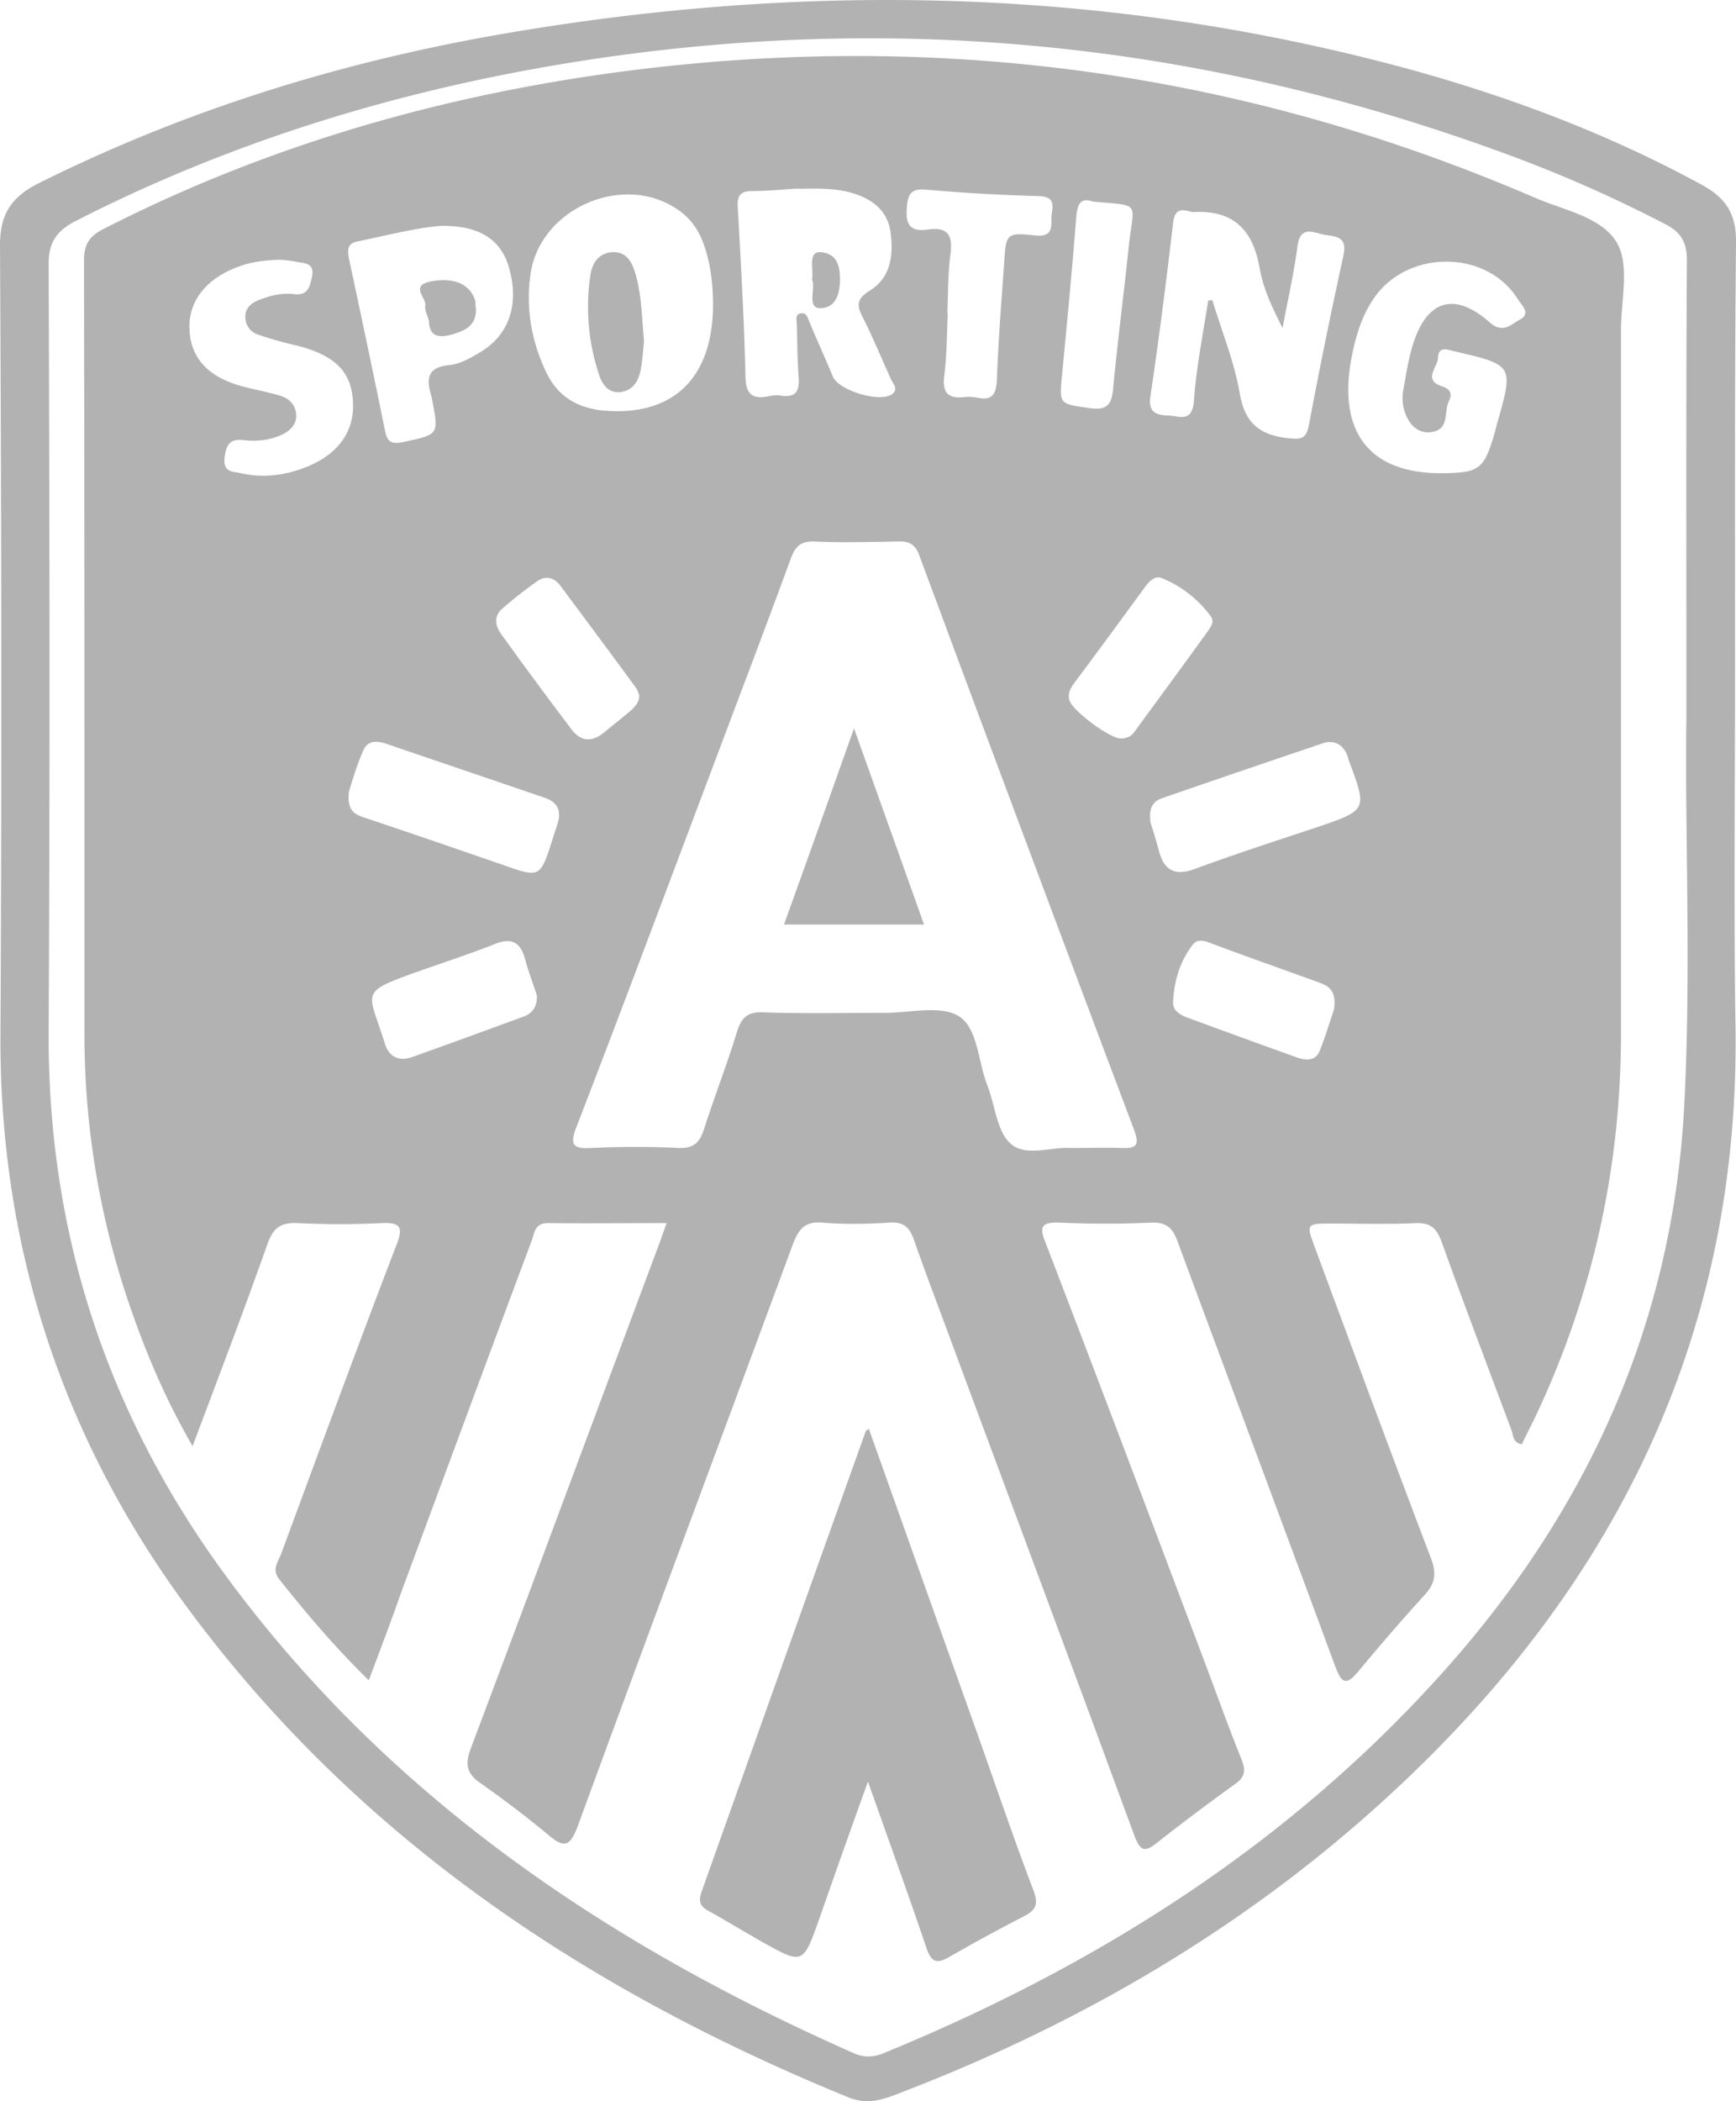
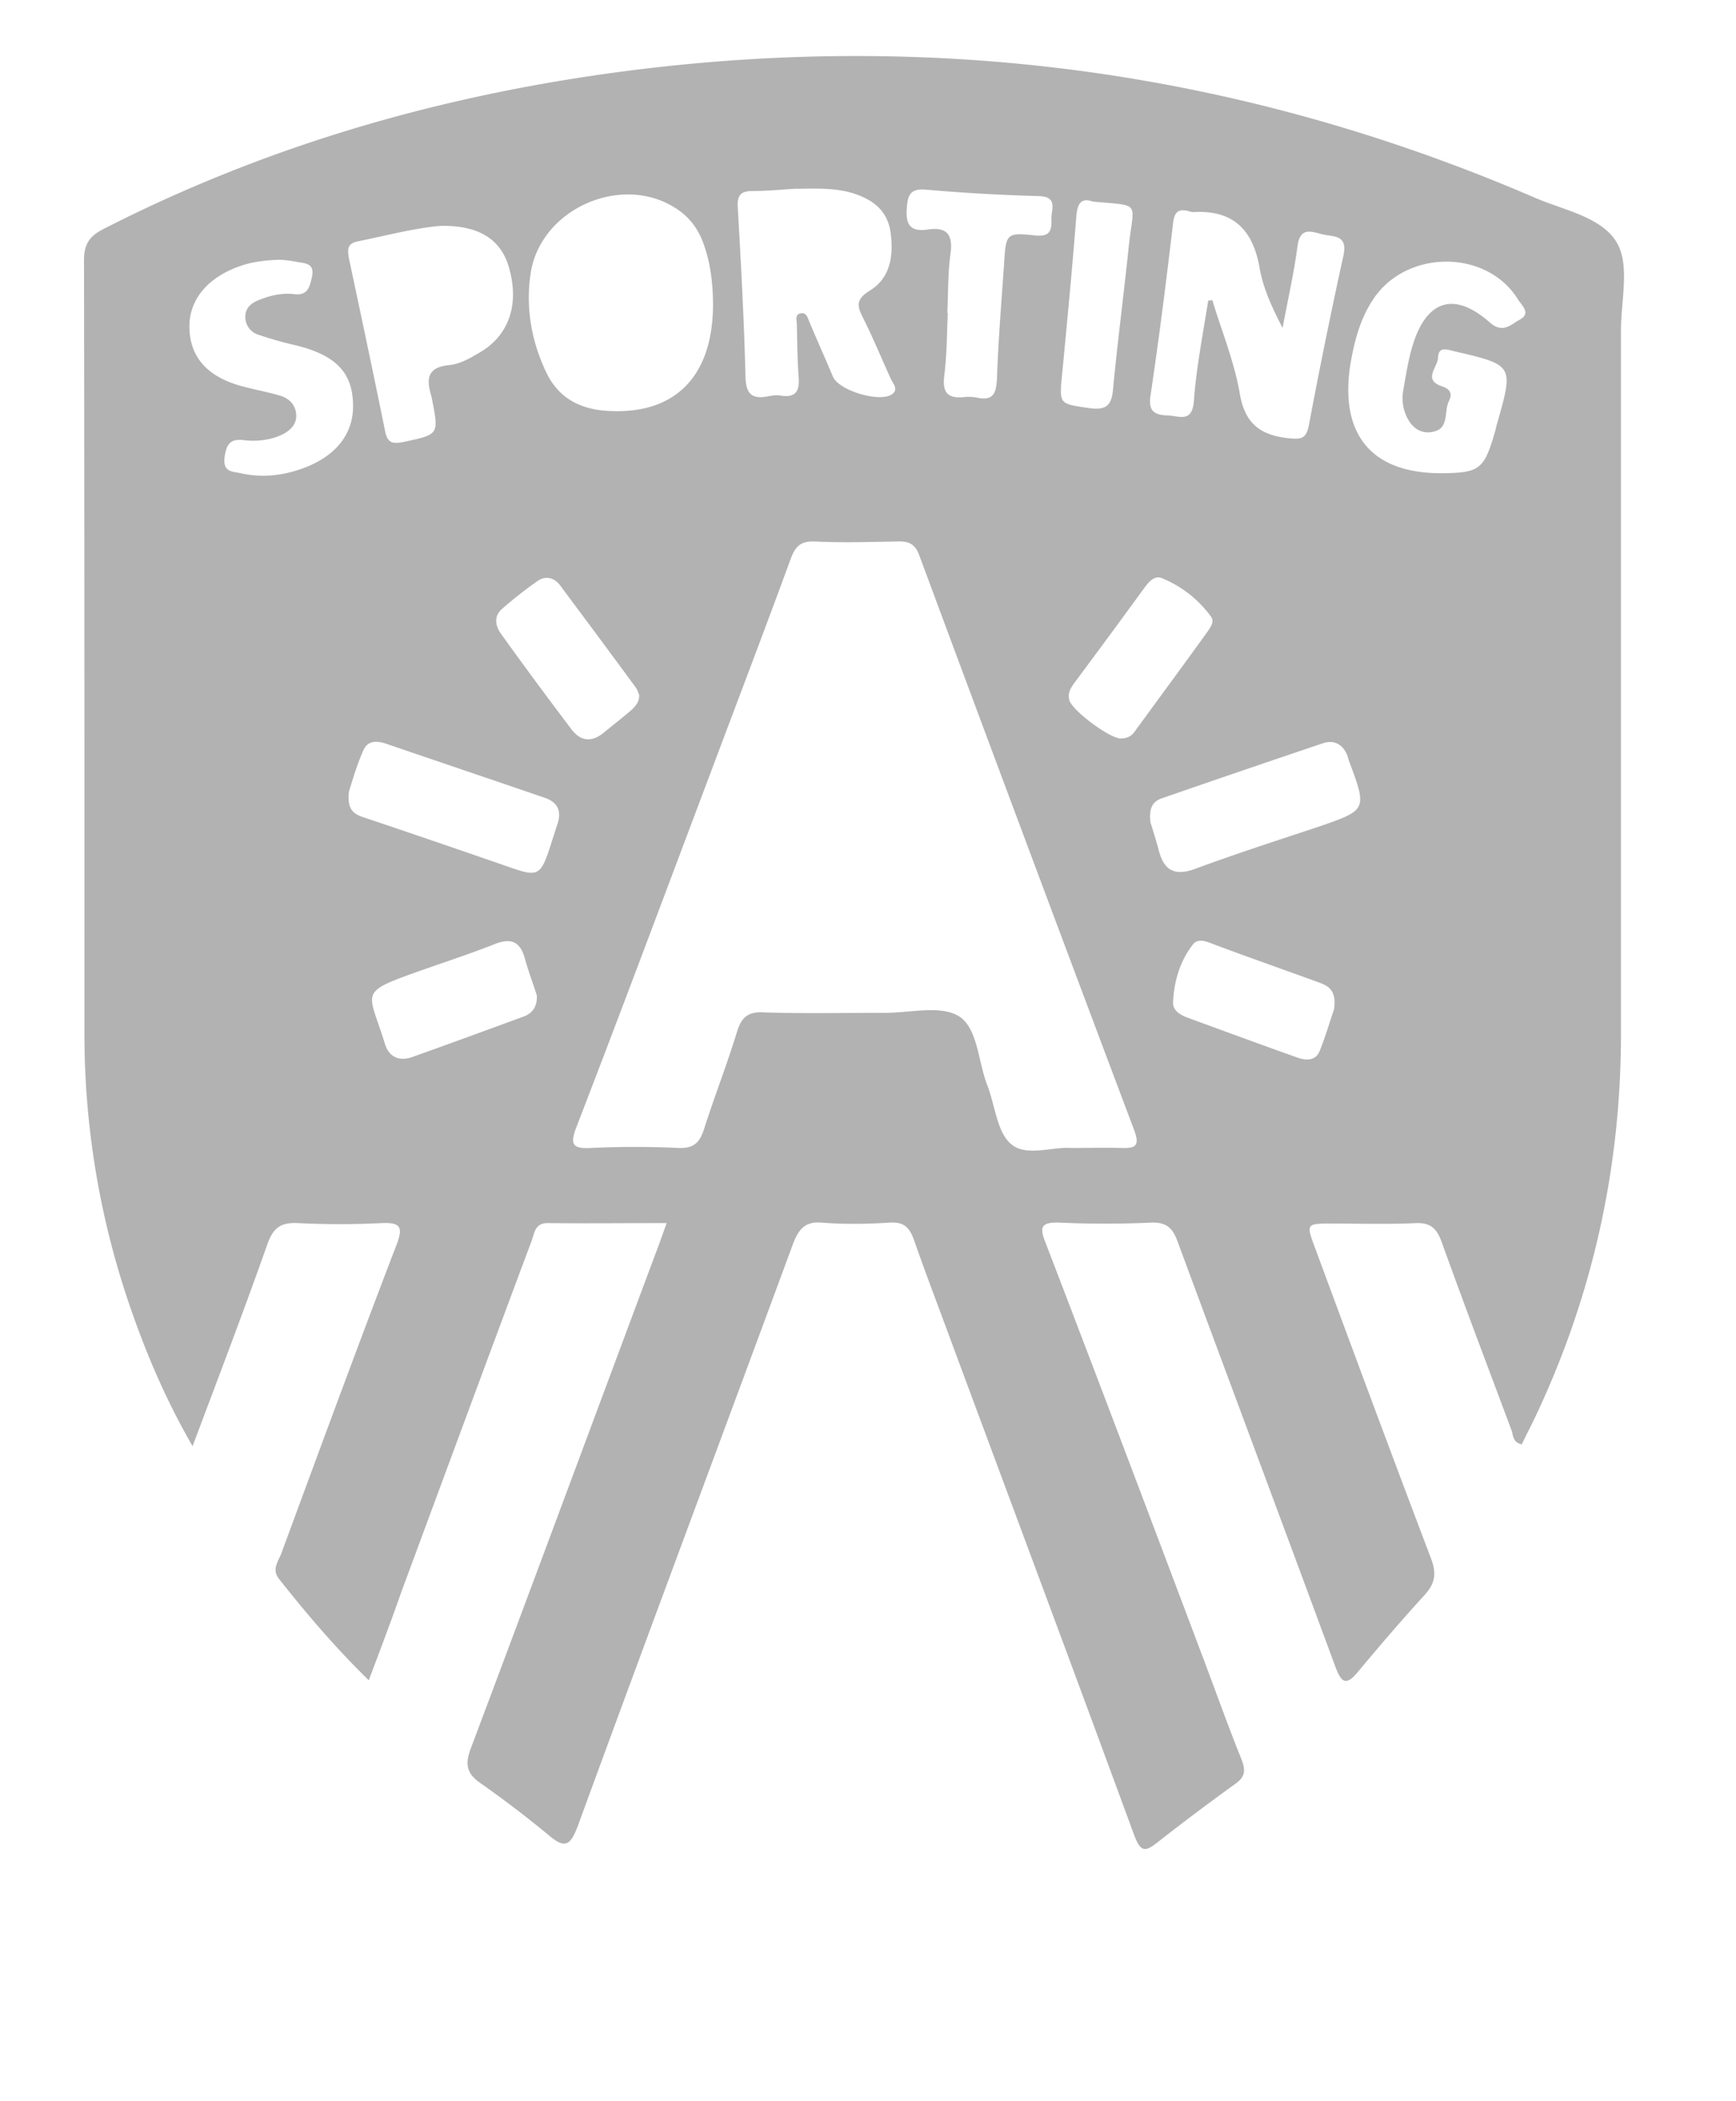
<svg xmlns="http://www.w3.org/2000/svg" width="62" height="75">
  <g fill="#B2B2B2">
-     <path d="M61.967 23.904c0 4.271-.05 8.526.016 12.797.131 10.058-3.59 18.535-10.587 25.66-5.507 5.607-12.079 9.617-19.405 12.405-.54.212-1.065.342-1.655.114-9.39-3.831-17.585-9.276-23.666-17.524C2.213 51.308-.016 44.493.016 36.962.066 27.556.05 18.166 0 8.76c0-1.125.41-1.728 1.377-2.217 5.49-2.739 11.292-4.483 17.34-5.461C29.368-.662 39.94-.368 50.38 2.484c3.605.994 7.096 2.315 10.39 4.108.869.473 1.246 1.043 1.23 2.07-.05 5.086-.033 10.173-.033 15.242zm-1.738 1.712c0-6.113-.016-11.216.017-16.318 0-.636-.197-.994-.754-1.288a48.861 48.861 0 0 0-5.916-2.592c-10.9-3.977-22.06-5.037-33.516-3.13C13.996 3.3 8.178 5.092 2.688 7.896c-.689.359-.967.783-.95 1.581.032 9.13.048 18.258 0 27.371-.034 7.205 2.113 13.693 6.375 19.464 5.785 7.841 13.57 13.09 22.403 16.987.377.163.721.13 1.098-.033 7.687-3.162 14.57-7.531 20.11-13.791 5.047-5.706 8.014-12.324 8.424-19.954.262-4.955.016-9.927.081-13.905z" />
-     <path d="M13.17 59.977c-1.19-1.161-2.22-2.371-3.202-3.614-.273-.343-.032-.621.08-.916 1.352-3.662 2.704-7.341 4.104-10.988.258-.654.161-.833-.53-.8-.999.048-1.98.048-2.978 0-.612-.033-.885.163-1.094.751-.837 2.371-1.738 4.726-2.672 7.211-.917-1.586-1.593-3.156-2.156-4.758a29.803 29.803 0 0 1-1.706-9.941c0-9.206 0-18.428-.016-27.634 0-.588.21-.866.692-1.112C9.26 5.331 15.15 3.582 21.297 2.682c11.57-1.684 22.771-.261 33.537 4.383 1.03.441 2.382.686 2.913 1.602.467.801.145 2.06.145 3.123v25.099c0 4.84-1.03 9.45-3.122 13.817-.145.294-.29.572-.419.85-.337-.066-.305-.344-.37-.507-.836-2.24-1.69-4.48-2.494-6.72-.177-.475-.386-.687-.917-.67-.998.048-1.98.016-2.977.016-.95 0-.95 0-.628.866 1.368 3.696 2.736 7.39 4.136 11.07.209.54.16.9-.21 1.308-.82.9-1.609 1.815-2.397 2.763-.435.524-.596.36-.805-.196-1.867-5.052-3.75-10.089-5.616-15.125-.177-.507-.386-.735-.95-.72-1.094.05-2.204.05-3.299 0-.611-.015-.724.132-.482.72 1.93 5.02 3.83 10.056 5.729 15.092.418 1.112.82 2.24 1.27 3.352.162.41.114.638-.24.883a82.737 82.737 0 0 0-2.785 2.093c-.45.36-.595.278-.804-.261-2.157-5.87-4.345-11.724-6.518-17.578-.45-1.226-.917-2.436-1.351-3.679-.161-.458-.37-.654-.87-.621-.804.049-1.609.065-2.413 0-.596-.05-.821.212-1.03.736-2.559 6.933-5.15 13.85-7.693 20.798-.273.72-.466.818-1.046.327a38.801 38.801 0 0 0-2.446-1.864c-.466-.327-.547-.654-.338-1.21 2.221-5.902 4.41-11.805 6.615-17.708.128-.327.24-.654.386-1.063-1.48 0-2.865.017-4.249 0-.466 0-.466.36-.58.654-1.56 4.17-3.105 8.356-4.65 12.525-.354 1.014-.74 2.028-1.158 3.14zm25.057-19c.692 0 1.255-.017 1.818 0 .483.016.676-.05.467-.622a4460.246 4460.246 0 0 1-7.676-20.52c-.145-.409-.37-.523-.773-.507-.998.016-1.98.049-2.977 0-.515-.016-.692.196-.853.638-.917 2.501-1.867 4.987-2.8 7.472-1.61 4.268-3.202 8.535-4.844 12.787-.257.654-.112.784.515.752 1.046-.05 2.092-.05 3.138 0 .531.016.74-.18.901-.67.37-1.162.821-2.306 1.175-3.467.161-.523.386-.736.966-.703 1.448.049 2.896.016 4.345.016.885 0 1.947-.278 2.607.115.692.425.692 1.635 1.03 2.485.273.703.338 1.651.836 2.077.532.474 1.481.098 2.125.147zm4.924-30.25c.048 0 .097 0 .145-.016.338 1.112.788 2.207.982 3.335.193 1.145.804 1.505 1.802 1.603.402.033.563 0 .66-.442a203.65 203.65 0 0 1 1.239-6.082c.16-.736-.322-.67-.708-.752-.386-.082-.837-.327-.934.425-.128.98-.354 1.946-.53 2.91-.37-.72-.693-1.406-.821-2.142-.242-1.39-.966-2.076-2.366-1.995a.564.564 0 0 1-.161-.032c-.37-.098-.515.016-.563.425-.242 2.06-.5 4.104-.805 6.148-.096.605.177.703.644.72.386.016.82.26.901-.475.08-1.177.322-2.403.515-3.63zm-17.686.18c0-.736-.08-1.472-.322-2.158-.177-.524-.482-.965-.95-1.276-1.946-1.324-4.907-.032-5.245 2.306-.177 1.21.032 2.387.547 3.483.402.866 1.094 1.291 2.028 1.39 2.494.228 3.926-1.129 3.942-3.745zm2.93-4.17c-.516.033-1.015.082-1.53.082-.402 0-.547.147-.515.589.113 2.011.226 4.022.274 6.033.016.638.241.818.82.704.162-.033.323-.05.483-.017.531.066.628-.212.596-.67-.048-.622-.048-1.26-.065-1.88 0-.148-.08-.36.145-.393.21-.033.242.164.306.31.274.655.563 1.292.837 1.946.21.507 1.706.949 2.124.622.21-.164.048-.344-.032-.49-.338-.737-.644-1.489-1.014-2.224-.21-.41-.273-.654.225-.965.757-.458.87-1.26.757-2.093-.113-.801-.676-1.194-1.384-1.406-.692-.197-1.368-.147-2.028-.147zm23.108 10.155c1.336-.017 1.497-.131 1.883-1.456.032-.098.048-.212.08-.31.596-2.093.596-2.093-1.512-2.584-.274-.065-.58-.196-.596.23-.016.342-.547.784.129 1.013.29.098.402.245.257.54-.177.36.017.948-.53 1.079-.355.098-.693-.05-.902-.393a1.55 1.55 0 0 1-.193-1.095c.097-.54.177-1.08.338-1.603.499-1.618 1.497-1.913 2.752-.8.467.408.756.064 1.062-.099.435-.229.064-.523-.064-.736-1.11-1.782-3.96-1.782-5.15-.016-.467.687-.676 1.471-.82 2.289-.42 2.55.74 3.957 3.266 3.94zm-35.742-8.83c-.9.065-1.947.343-2.993.556-.386.082-.354.31-.306.605.435 2.044.87 4.088 1.288 6.148.08.409.225.49.644.409 1.287-.278 1.287-.246 1.03-1.554 0-.032-.017-.049-.017-.081-.177-.59-.177-1.03.628-1.112.386-.033.756-.246 1.11-.458 1.03-.605 1.4-1.7 1.046-2.976-.273-1.03-1.046-1.553-2.43-1.537zm-5.777 1.21c-.483.016-.965.065-1.416.229-1.175.409-1.835 1.226-1.802 2.224.032 1.062.676 1.75 1.93 2.076.435.115.886.196 1.32.327.322.098.564.344.564.72 0 .327-.242.54-.515.67-.419.196-.885.245-1.336.196-.483-.065-.644.115-.708.605-.064.54.273.507.58.573.723.163 1.431.098 2.14-.148 1.239-.425 1.915-1.259 1.866-2.354-.032-1.112-.643-1.717-2.027-2.06a13.382 13.382 0 0 1-1.384-.393.659.659 0 0 1-.435-.638c0-.31.225-.49.483-.588.402-.164.82-.262 1.255-.213.499.066.563-.261.644-.621.096-.474-.225-.474-.515-.523a4.077 4.077 0 0 0-.644-.082zm31.107 20.095c.065.197.193.605.306 1.03.193.704.595.867 1.271.622 1.465-.54 2.93-1.014 4.41-1.504 1.754-.605 1.754-.605 1.094-2.371-.016-.05-.032-.115-.048-.164-.161-.425-.5-.588-.902-.441a780.677 780.677 0 0 0-5.696 1.945c-.306.099-.515.295-.435.883zm-28.629-1.111c-.08.686.21.817.564.932 1.512.506 3.041 1.03 4.554 1.553 1.883.638 1.641.768 2.333-1.34.161-.491-.032-.786-.482-.933-1.867-.638-3.75-1.275-5.617-1.913-.322-.114-.676-.147-.837.229-.241.54-.402 1.112-.515 1.472zm21.371-17.087h.017c-.033.752-.033 1.52-.13 2.272-.064.59.146.785.693.736a1.6 1.6 0 0 1 .483.017c.547.114.675-.115.708-.638.048-1.39.16-2.763.257-4.153.064-1.063.08-1.112 1.11-.998.515.05.596-.163.58-.572-.016-.36.257-.817-.467-.834a65.802 65.802 0 0 1-4.007-.229c-.547-.049-.66.164-.692.67-.048.638.177.835.756.753.66-.098.902.163.805.866-.096.703-.08 1.407-.113 2.11zm-14.66 24.363c-.129-.409-.306-.867-.434-1.341-.161-.556-.467-.72-1.03-.507-.95.376-1.915.687-2.88 1.03-2.045.736-1.658.67-1.08 2.551.146.474.516.621.95.474 1.336-.474 2.672-.965 4.007-1.455.306-.115.483-.343.467-.752zm20.856-9.173c.193 0 .37-.066.483-.23.869-1.193 1.754-2.386 2.623-3.596.113-.164.241-.344.113-.524a4.053 4.053 0 0 0-1.755-1.373c-.24-.098-.434.098-.595.31a412.673 412.673 0 0 1-2.494 3.385c-.145.197-.29.393-.21.67.113.377 1.465 1.374 1.835 1.358zm-17.203-1.554c-.032-.081-.064-.196-.129-.277-.9-1.227-1.802-2.437-2.703-3.647-.21-.261-.5-.343-.789-.147a14.9 14.9 0 0 0-1.271.997c-.29.246-.258.59-.048.883.82 1.145 1.657 2.273 2.51 3.401.338.458.74.491 1.175.131.338-.278.676-.54.998-.817.144-.147.273-.295.257-.524zM47.641 36.04c.113-.736-.242-.867-.612-.998-1.255-.458-2.526-.9-3.781-1.373-.242-.098-.5-.164-.66.065-.45.589-.66 1.292-.692 2.044-.016.278.225.425.45.523 1.336.49 2.672.981 4.007 1.456.29.098.628.114.773-.23.225-.555.386-1.128.515-1.487zM39.03 7.195c-.466-.163-.563.131-.595.589-.145 1.848-.322 3.695-.499 5.543-.113 1.128-.113 1.08.982 1.243.611.081.788-.115.836-.703.161-1.7.387-3.401.564-5.118.177-1.586.45-1.39-1.288-1.554z" />
-     <path d="M31.029 51c1.332 3.736 2.635 7.408 3.953 11.097.636 1.803 1.257 3.623 1.938 5.41.167.452.076.661-.303.87-.908.468-1.802.95-2.696 1.466-.47.274-.666.21-.848-.354-.651-1.917-1.333-3.801-2.075-5.895a507.437 507.437 0 0 0-1.726 4.864c-.591 1.675-.591 1.675-2.06.854-.651-.37-1.288-.757-1.924-1.112-.272-.145-.348-.322-.242-.644 1.954-5.492 3.908-10.984 5.876-16.475-.03.016 0 0 .107-.081zM30.5 26c.861 2.41 1.672 4.672 2.5 7h-5c.828-2.295 1.639-4.574 2.5-7zM23 12.167c-.024.272-.048.63-.109.986-.084.493-.314.765-.676.833-.362.068-.652-.119-.809-.578a7.632 7.632 0 0 1-.326-3.554c.073-.527.338-.799.737-.85.386-.034.664.136.833.63.265.782.265 1.615.35 2.533zm6-2.193c.067-.403-.169-1.026.348-.97.382.054.652.256.652.951 0 .733-.27 1.025-.674 1.044-.54.036-.18-.714-.326-1.025zm-12.001 1.02c.019.455-.189.717-.622.868-.566.207-1.018.248-1.056-.358-.019-.207-.17-.413-.132-.606.038-.29-.603-.73.283-.868.792-.124 1.338.138 1.508.73 0 .11 0 .22.019.234z" />
+     <path d="M13.17 59.977c-1.19-1.161-2.22-2.371-3.202-3.614-.273-.343-.032-.621.08-.916 1.352-3.662 2.704-7.341 4.104-10.988.258-.654.161-.833-.53-.8-.999.048-1.98.048-2.978 0-.612-.033-.885.163-1.094.751-.837 2.371-1.738 4.726-2.672 7.211-.917-1.586-1.593-3.156-2.156-4.758a29.803 29.803 0 0 1-1.706-9.941c0-9.206 0-18.428-.016-27.634 0-.588.21-.866.692-1.112C9.26 5.331 15.15 3.582 21.297 2.682c11.57-1.684 22.771-.261 33.537 4.383 1.03.441 2.382.686 2.913 1.602.467.801.145 2.06.145 3.123v25.099c0 4.84-1.03 9.45-3.122 13.817-.145.294-.29.572-.419.85-.337-.066-.305-.344-.37-.507-.836-2.24-1.69-4.48-2.494-6.72-.177-.475-.386-.687-.917-.67-.998.048-1.98.016-2.977.016-.95 0-.95 0-.628.866 1.368 3.696 2.736 7.39 4.136 11.07.209.54.16.9-.21 1.308-.82.9-1.609 1.815-2.397 2.763-.435.524-.596.36-.805-.196-1.867-5.052-3.75-10.089-5.616-15.125-.177-.507-.386-.735-.95-.72-1.094.05-2.204.05-3.299 0-.611-.015-.724.132-.482.72 1.93 5.02 3.83 10.056 5.729 15.092.418 1.112.82 2.24 1.27 3.352.162.41.114.638-.24.883a82.737 82.737 0 0 0-2.785 2.093c-.45.36-.595.278-.804-.261-2.157-5.87-4.345-11.724-6.518-17.578-.45-1.226-.917-2.436-1.351-3.679-.161-.458-.37-.654-.87-.621-.804.049-1.609.065-2.413 0-.596-.05-.821.212-1.03.736-2.559 6.933-5.15 13.85-7.693 20.798-.273.72-.466.818-1.046.327a38.801 38.801 0 0 0-2.446-1.864c-.466-.327-.547-.654-.338-1.21 2.221-5.902 4.41-11.805 6.615-17.708.128-.327.24-.654.386-1.063-1.48 0-2.865.017-4.249 0-.466 0-.466.36-.58.654-1.56 4.17-3.105 8.356-4.65 12.525-.354 1.014-.74 2.028-1.158 3.14zm25.057-19c.692 0 1.255-.017 1.818 0 .483.016.676-.05.467-.622a4460.246 4460.246 0 0 1-7.676-20.52c-.145-.409-.37-.523-.773-.507-.998.016-1.98.049-2.977 0-.515-.016-.692.196-.853.638-.917 2.501-1.867 4.987-2.8 7.472-1.61 4.268-3.202 8.535-4.844 12.787-.257.654-.112.784.515.752 1.046-.05 2.092-.05 3.138 0 .531.016.74-.18.901-.67.37-1.162.821-2.306 1.175-3.467.161-.523.386-.736.966-.703 1.448.049 2.896.016 4.345.016.885 0 1.947-.278 2.607.115.692.425.692 1.635 1.03 2.485.273.703.338 1.651.836 2.077.532.474 1.481.098 2.125.147zm4.924-30.25c.048 0 .097 0 .145-.016.338 1.112.788 2.207.982 3.335.193 1.145.804 1.505 1.802 1.603.402.033.563 0 .66-.442a203.65 203.65 0 0 1 1.239-6.082c.16-.736-.322-.67-.708-.752-.386-.082-.837-.327-.934.425-.128.98-.354 1.946-.53 2.91-.37-.72-.693-1.406-.821-2.142-.242-1.39-.966-2.076-2.366-1.995a.564.564 0 0 1-.161-.032c-.37-.098-.515.016-.563.425-.242 2.06-.5 4.104-.805 6.148-.096.605.177.703.644.72.386.016.82.26.901-.475.08-1.177.322-2.403.515-3.63zm-17.686.18c0-.736-.08-1.472-.322-2.158-.177-.524-.482-.965-.95-1.276-1.946-1.324-4.907-.032-5.245 2.306-.177 1.21.032 2.387.547 3.483.402.866 1.094 1.291 2.028 1.39 2.494.228 3.926-1.129 3.942-3.745zm2.93-4.17c-.516.033-1.015.082-1.53.082-.402 0-.547.147-.515.589.113 2.011.226 4.022.274 6.033.016.638.241.818.82.704.162-.033.323-.05.483-.017.531.066.628-.212.596-.67-.048-.622-.048-1.26-.065-1.88 0-.148-.08-.36.145-.393.21-.033.242.164.306.31.274.655.563 1.292.837 1.946.21.507 1.706.949 2.124.622.21-.164.048-.344-.032-.49-.338-.737-.644-1.489-1.014-2.224-.21-.41-.273-.654.225-.965.757-.458.87-1.26.757-2.093-.113-.801-.676-1.194-1.384-1.406-.692-.197-1.368-.147-2.028-.147zm23.108 10.155c1.336-.017 1.497-.131 1.883-1.456.032-.098.048-.212.08-.31.596-2.093.596-2.093-1.512-2.584-.274-.065-.58-.196-.596.23-.016.342-.547.784.129 1.013.29.098.402.245.257.54-.177.36.017.948-.53 1.079-.355.098-.693-.05-.902-.393a1.55 1.55 0 0 1-.193-1.095c.097-.54.177-1.08.338-1.603.499-1.618 1.497-1.913 2.752-.8.467.408.756.064 1.062-.099.435-.229.064-.523-.064-.736-1.11-1.782-3.96-1.782-5.15-.016-.467.687-.676 1.471-.82 2.289-.42 2.55.74 3.957 3.266 3.94zm-35.742-8.83c-.9.065-1.947.343-2.993.556-.386.082-.354.31-.306.605.435 2.044.87 4.088 1.288 6.148.08.409.225.49.644.409 1.287-.278 1.287-.246 1.03-1.554 0-.032-.017-.049-.017-.081-.177-.59-.177-1.03.628-1.112.386-.033.756-.246 1.11-.458 1.03-.605 1.4-1.7 1.046-2.976-.273-1.03-1.046-1.553-2.43-1.537zm-5.777 1.21c-.483.016-.965.065-1.416.229-1.175.409-1.835 1.226-1.802 2.224.032 1.062.676 1.75 1.93 2.076.435.115.886.196 1.32.327.322.098.564.344.564.72 0 .327-.242.54-.515.67-.419.196-.885.245-1.336.196-.483-.065-.644.115-.708.605-.064.54.273.507.58.573.723.163 1.431.098 2.14-.148 1.239-.425 1.915-1.259 1.866-2.354-.032-1.112-.643-1.717-2.027-2.06a13.382 13.382 0 0 1-1.384-.393.659.659 0 0 1-.435-.638c0-.31.225-.49.483-.588.402-.164.82-.262 1.255-.213.499.066.563-.261.644-.621.096-.474-.225-.474-.515-.523a4.077 4.077 0 0 0-.644-.082zm31.107 20.095c.065.197.193.605.306 1.03.193.704.595.867 1.271.622 1.465-.54 2.93-1.014 4.41-1.504 1.754-.605 1.754-.605 1.094-2.371-.016-.05-.032-.115-.048-.164-.161-.425-.5-.588-.902-.441a780.677 780.677 0 0 0-5.696 1.945c-.306.099-.515.295-.435.883zm-28.629-1.111c-.08.686.21.817.564.932 1.512.506 3.041 1.03 4.554 1.553 1.883.638 1.641.768 2.333-1.34.161-.491-.032-.786-.482-.933-1.867-.638-3.75-1.275-5.617-1.913-.322-.114-.676-.147-.837.229-.241.54-.402 1.112-.515 1.472m21.371-17.087h.017c-.033.752-.033 1.52-.13 2.272-.064.59.146.785.693.736a1.6 1.6 0 0 1 .483.017c.547.114.675-.115.708-.638.048-1.39.16-2.763.257-4.153.064-1.063.08-1.112 1.11-.998.515.05.596-.163.58-.572-.016-.36.257-.817-.467-.834a65.802 65.802 0 0 1-4.007-.229c-.547-.049-.66.164-.692.67-.048.638.177.835.756.753.66-.098.902.163.805.866-.096.703-.08 1.407-.113 2.11zm-14.66 24.363c-.129-.409-.306-.867-.434-1.341-.161-.556-.467-.72-1.03-.507-.95.376-1.915.687-2.88 1.03-2.045.736-1.658.67-1.08 2.551.146.474.516.621.95.474 1.336-.474 2.672-.965 4.007-1.455.306-.115.483-.343.467-.752zm20.856-9.173c.193 0 .37-.066.483-.23.869-1.193 1.754-2.386 2.623-3.596.113-.164.241-.344.113-.524a4.053 4.053 0 0 0-1.755-1.373c-.24-.098-.434.098-.595.31a412.673 412.673 0 0 1-2.494 3.385c-.145.197-.29.393-.21.67.113.377 1.465 1.374 1.835 1.358zm-17.203-1.554c-.032-.081-.064-.196-.129-.277-.9-1.227-1.802-2.437-2.703-3.647-.21-.261-.5-.343-.789-.147a14.9 14.9 0 0 0-1.271.997c-.29.246-.258.59-.048.883.82 1.145 1.657 2.273 2.51 3.401.338.458.74.491 1.175.131.338-.278.676-.54.998-.817.144-.147.273-.295.257-.524zM47.641 36.04c.113-.736-.242-.867-.612-.998-1.255-.458-2.526-.9-3.781-1.373-.242-.098-.5-.164-.66.065-.45.589-.66 1.292-.692 2.044-.016.278.225.425.45.523 1.336.49 2.672.981 4.007 1.456.29.098.628.114.773-.23.225-.555.386-1.128.515-1.487zM39.03 7.195c-.466-.163-.563.131-.595.589-.145 1.848-.322 3.695-.499 5.543-.113 1.128-.113 1.08.982 1.243.611.081.788-.115.836-.703.161-1.7.387-3.401.564-5.118.177-1.586.45-1.39-1.288-1.554z" />
  </g>
</svg>